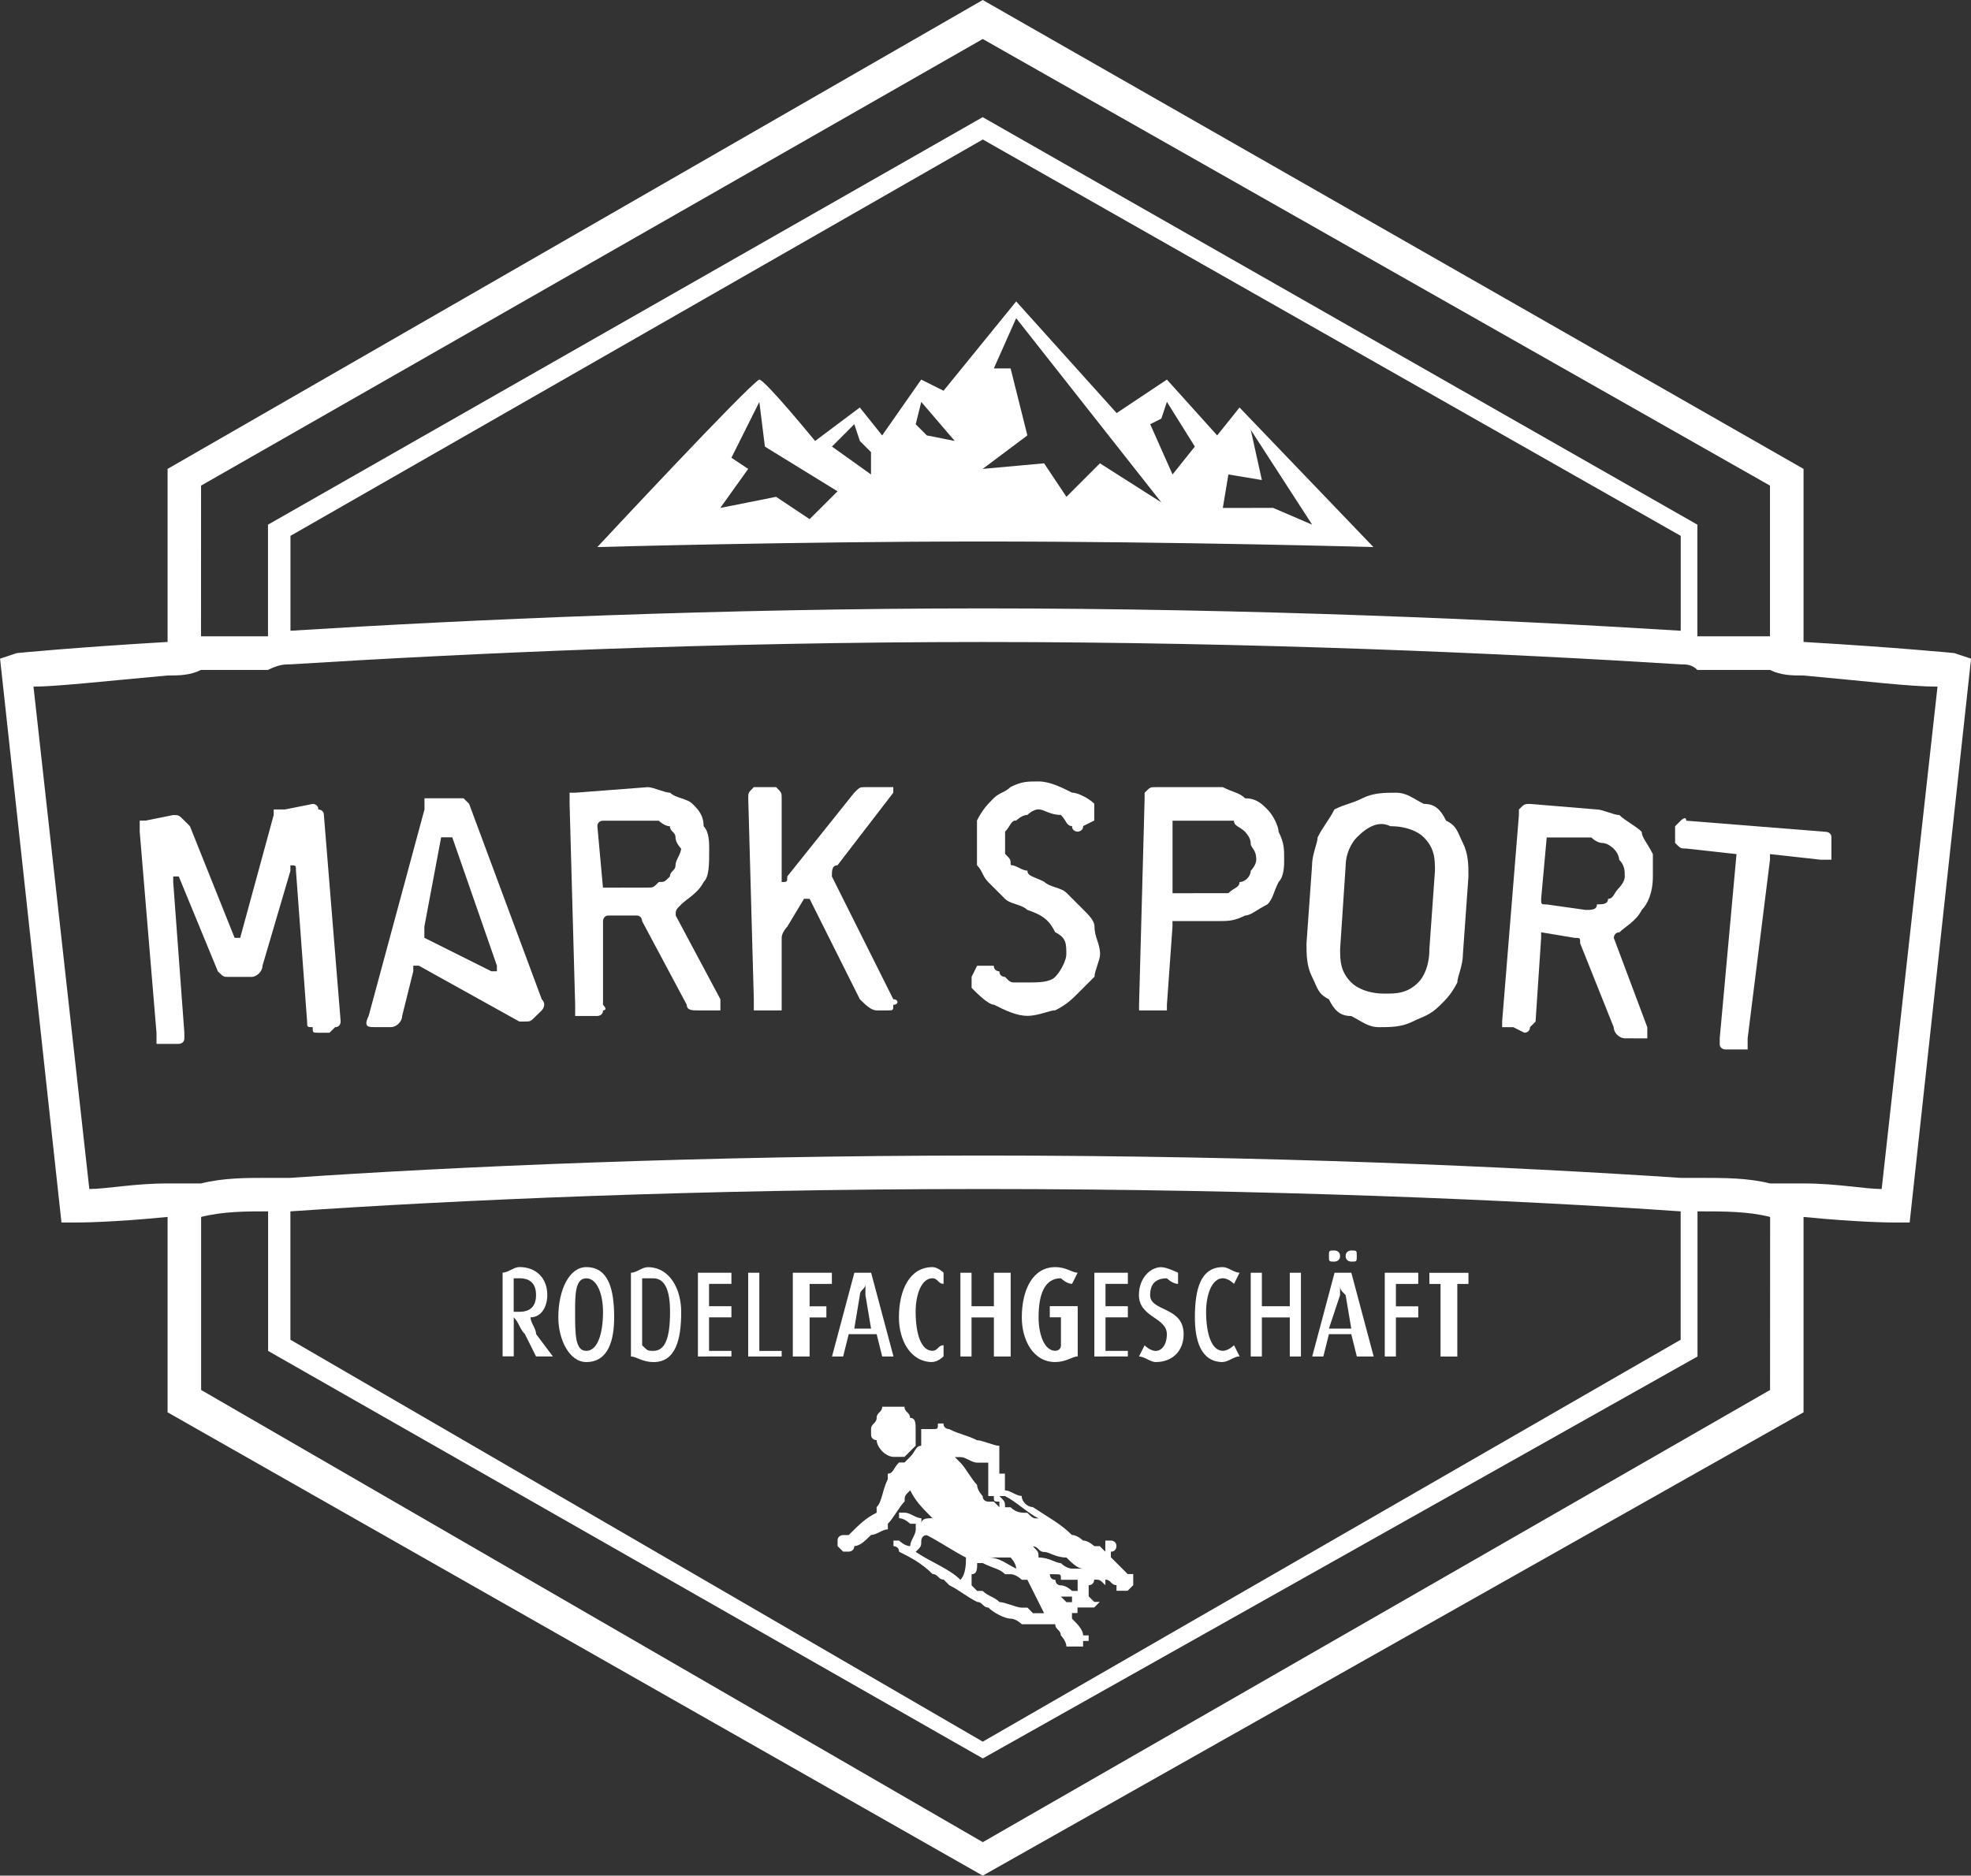
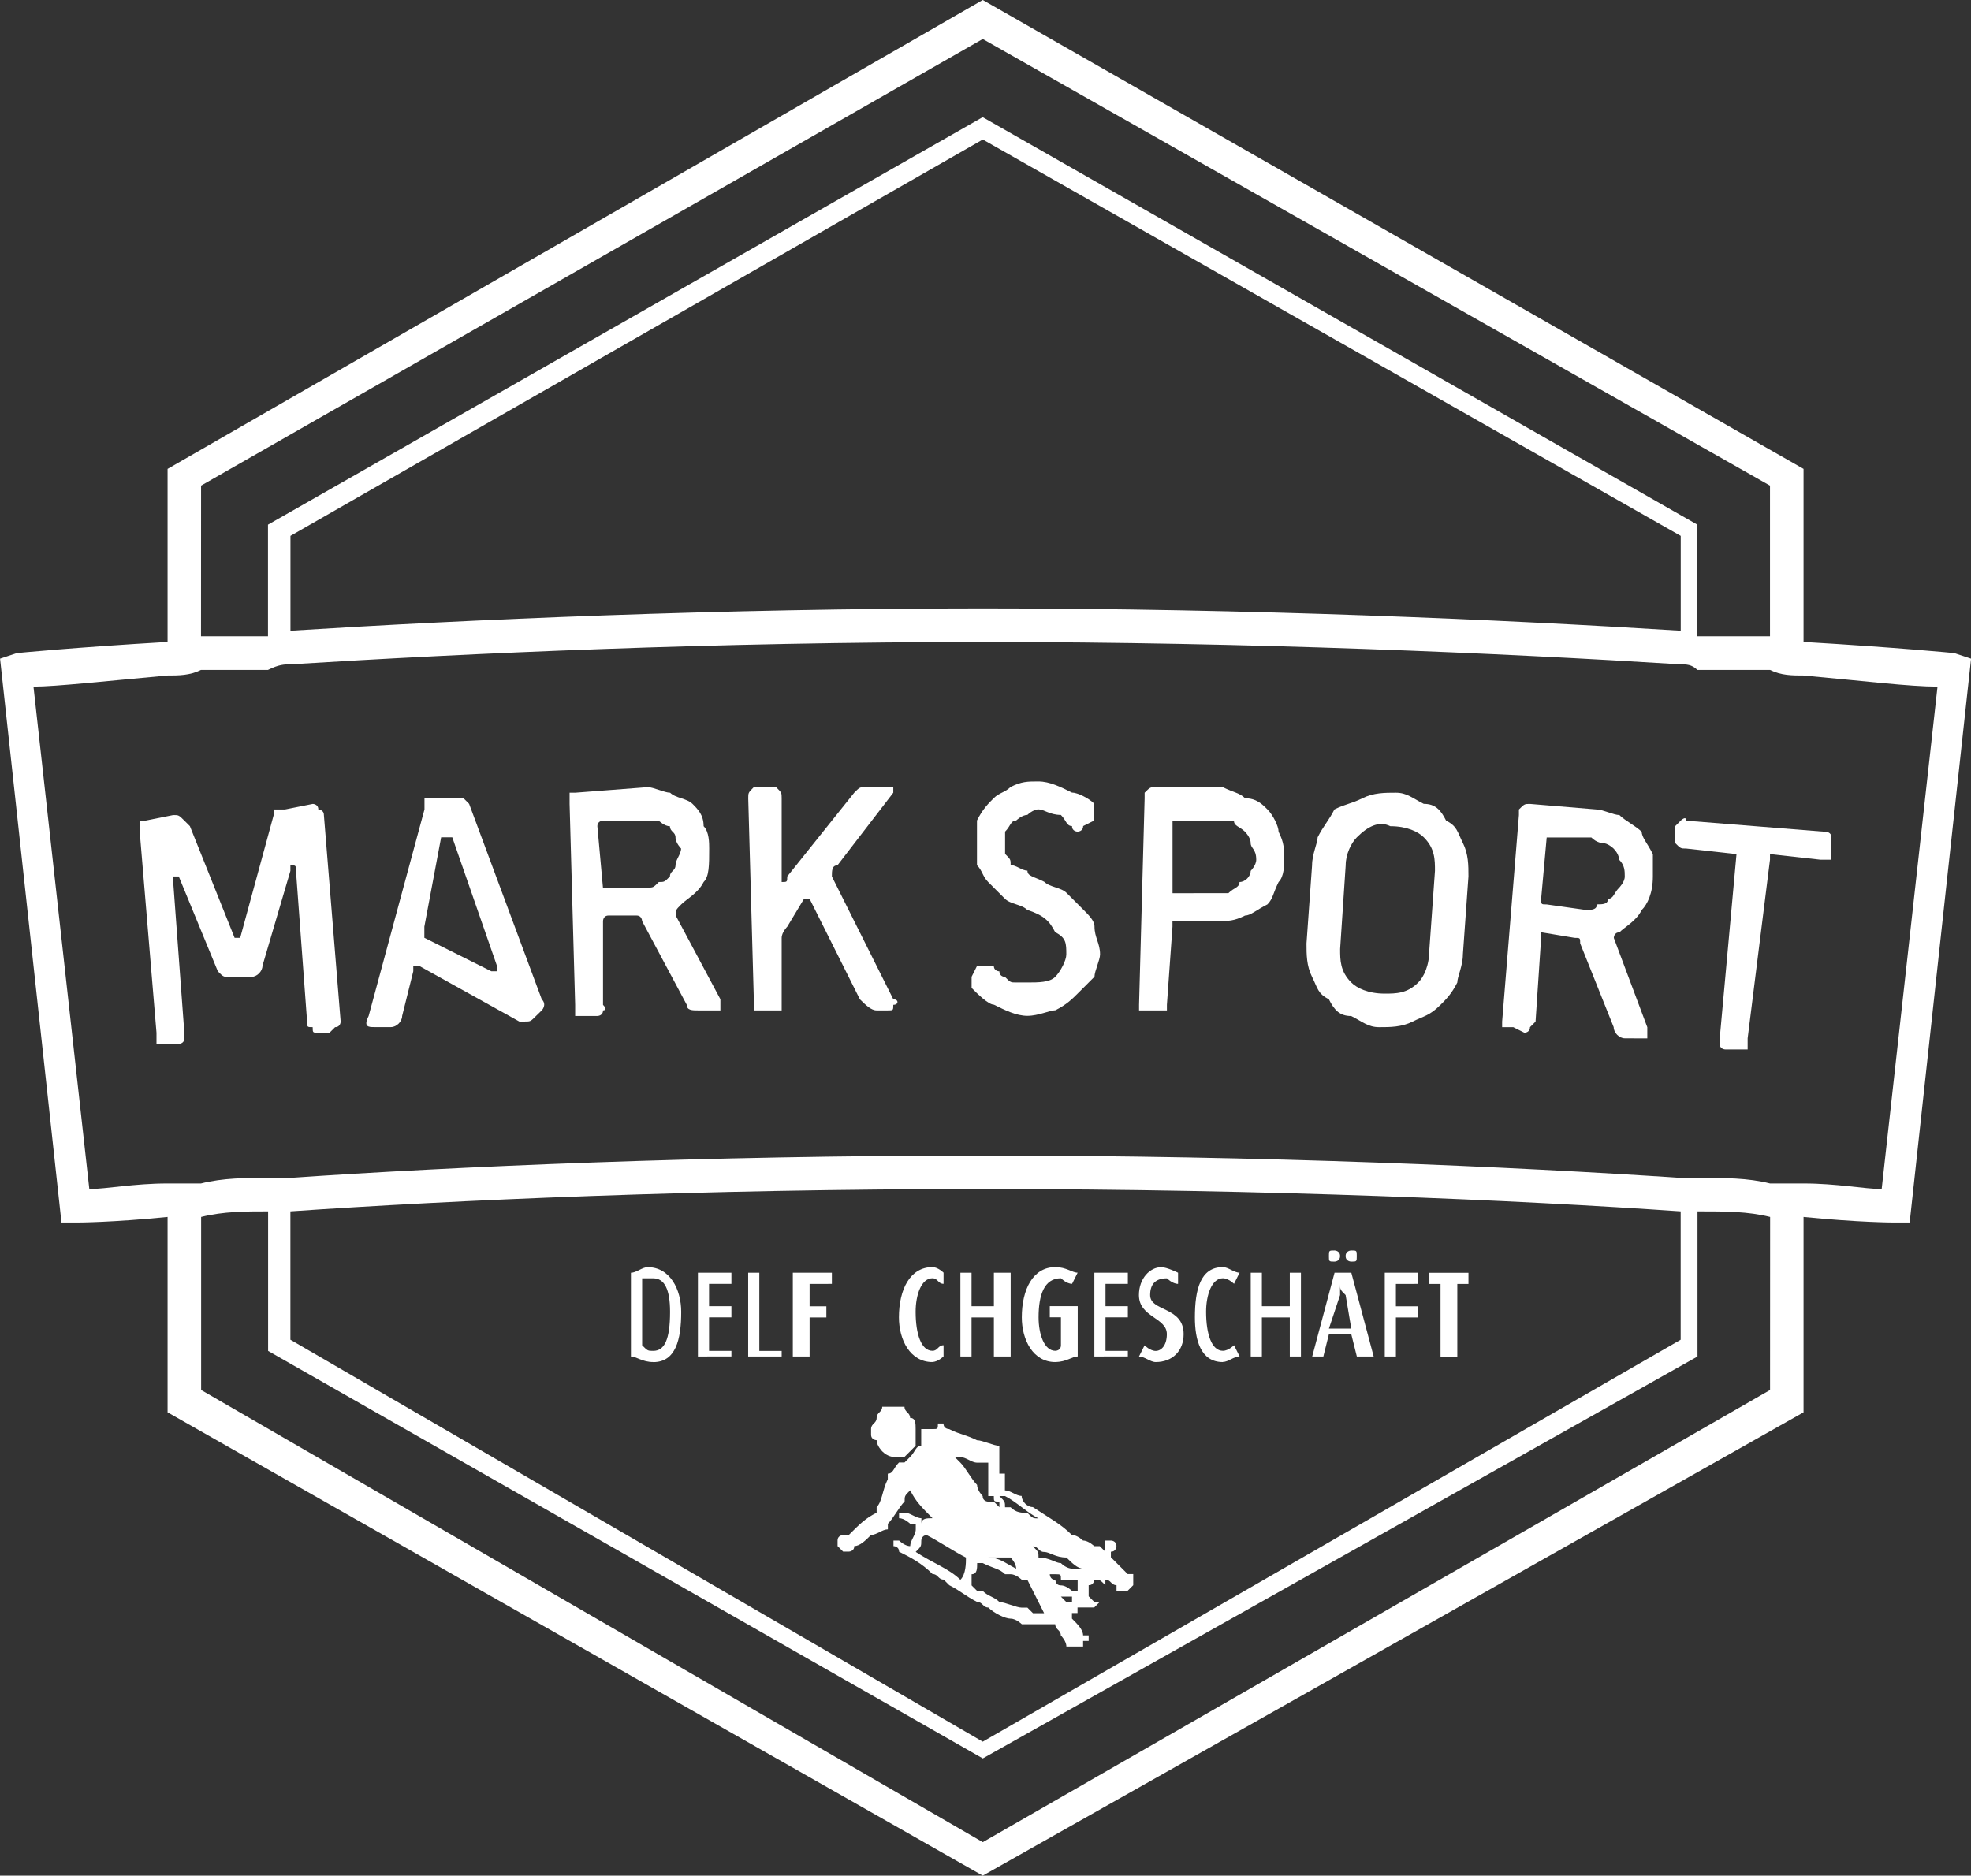
<svg xmlns="http://www.w3.org/2000/svg" width="31.133mm" height="29.633mm" viewBox="0 0 31.133 29.633" version="1.1" id="svg8">
  <rect x="0" y="0" width="31.133" height="29.633" fill="#333333" stroke="none" />
  <defs id="defs2">
    <pattern id="EMFhbasepattern" patternUnits="userSpaceOnUse" width="6" height="6" x="0" y="0" />
    <pattern id="EMFhbasepattern-3" patternUnits="userSpaceOnUse" width="6" height="6" x="0" y="0" />
  </defs>
  <g id="layer1" transform="translate(59.147,-88.289)">
    <path style="fill:#ffffff;fill-opacity:1;fill-rule:nonzero;stroke:none;stroke-width:0.265" d="m -54.12,104.605 c -0.088,0 -0.088,0 -0.088,-0.088 -0.088,0 -0.088,0 -0.088,-0.088 -0.176,-2.381 -0.176,-2.381 -0.176,-2.381 0,-0.088 0,-0.088 -0.088,-0.088 0,0 0,0 0,0.088 -0.441,1.499 -0.441,1.499 -0.441,1.499 0,0.088 -0.088,0.176 -0.176,0.176 -0.353,0 -0.353,0 -0.353,0 -0.088,0 -0.088,0 -0.176,-0.088 -0.617,-1.499 -0.617,-1.499 -0.617,-1.499 0,0 -0.088,0 -0.088,0 0,0 0,0 0,0.088 0.176,2.381 0.176,2.381 0.176,2.381 0,0 0,0.088 0,0.088 0,0.088 -0.088,0.088 -0.088,0.088 -0.176,0 -0.176,0 -0.176,0 -0.088,0 -0.088,0 -0.176,0 0,-0.088 0,-0.088 0,-0.176 -0.265,-3.175 -0.265,-3.175 -0.265,-3.175 0,-0.088 0,-0.088 0,-0.176 0,0 0.088,0 0.088,0 0.441,-0.088 0.441,-0.088 0.441,-0.088 0.088,0 0.088,0 0.176,0.088 0,0 0,0 0.088,0.088 0.706,1.764 0.706,1.764 0.706,1.764 0,0 0.088,0 0.088,0 0,0 0,0 0,0 0.529,-1.94 0.529,-1.94 0.529,-1.94 0,0 0,0 0,-0.088 0.088,0 0.088,0 0.176,0 0.441,-0.088 0.441,-0.088 0.441,-0.088 0,0 0.088,0 0.088,0.088 0,0 0.088,0 0.088,0.088 0.265,3.263 0.265,3.263 0.265,3.263 0,0 0,0.088 -0.088,0.088 0,0 0,0 -0.088,0.088 z" id="path53" />
    <path style="fill:#ffffff;fill-opacity:1;fill-rule:nonzero;stroke:none;stroke-width:0.265" d="m -50.68,104.34 c -0.088,0.088 -0.088,0.088 -0.176,0.088 0,0 -0.088,0 -0.088,0 -1.587,-0.882 -1.587,-0.882 -1.587,-0.882 0,0 -0.088,0 -0.088,0 0,0.088 0,0.088 0,0.088 -0.176,0.706 -0.176,0.706 -0.176,0.706 0,0.088 -0.088,0.176 -0.176,0.176 -0.265,0 -0.265,0 -0.265,0 -0.088,0 -0.176,0 -0.088,-0.176 0.882,-3.263 0.882,-3.263 0.882,-3.263 0,-0.088 0,-0.088 0,-0.176 0.088,0 0.088,0 0.176,0 0.353,0 0.353,0 0.353,0 0,0 0.088,0 0.088,0 0,0 0.088,0.088 0.088,0.088 1.147,3.087 1.147,3.087 1.147,3.087 0.088,0.088 0,0.176 0,0.176 z m -1.323,-2.822 c 0,0 -0.088,0 -0.088,0 0,0 0,0 -0.088,0 -0.265,1.411 -0.265,1.411 -0.265,1.411 0,0.088 0,0.088 0,0.088 0,0.088 0,0.088 0,0.088 1.058,0.529 1.058,0.529 1.058,0.529 0,0 0.088,0 0.088,0 0,0 0,0 0,-0.088 z" id="path55" />
    <path style="fill:#ffffff;fill-opacity:1;fill-rule:nonzero;stroke:none;stroke-width:0.265" d="m -48.123,104.252 c -0.088,0 -0.176,0 -0.176,-0.088 -0.706,-1.323 -0.706,-1.323 -0.706,-1.323 0,0 0,-0.088 -0.088,-0.088 -0.441,0 -0.441,0 -0.441,0 -0.088,0 -0.088,0.088 -0.088,0.088 0,1.323 0,1.323 0,1.323 0.088,0.088 0,0.088 0,0.088 0,0.088 -0.088,0.088 -0.088,0.088 -0.176,0 -0.176,0 -0.176,0 -0.088,0 -0.088,0 -0.176,0 0,-0.088 0,-0.088 0,-0.176 -0.088,-3.175 -0.088,-3.175 -0.088,-3.175 0,-0.088 0,-0.088 0,-0.176 0,0 0.088,0 0.088,0 1.147,-0.088 1.147,-0.088 1.147,-0.088 0.088,0 0.265,0.088 0.353,0.088 0.088,0.088 0.265,0.088 0.353,0.176 0.088,0.088 0.176,0.176 0.176,0.353 0.088,0.088 0.088,0.265 0.088,0.353 0,0.265 0,0.441 -0.088,0.529 -0.088,0.176 -0.265,0.265 -0.353,0.353 -0.088,0.088 -0.088,0.088 -0.088,0.176 0.706,1.323 0.706,1.323 0.706,1.323 0,0.088 0,0.088 0,0.176 0,0 0,0 -0.088,0 z m -0.794,-1.94 c 0.088,0 0.088,0 0.176,-0.088 0.088,0 0.088,0 0.176,-0.088 0,-0.088 0.088,-0.088 0.088,-0.176 0,-0.088 0.088,-0.176 0.088,-0.265 0,0 -0.088,-0.088 -0.088,-0.176 0,-0.088 -0.088,-0.088 -0.088,-0.176 -0.088,0 -0.176,-0.088 -0.176,-0.088 -0.088,0 -0.176,0 -0.265,0 -0.617,0 -0.617,0 -0.617,0 0,0 -0.088,0 -0.088,0.088 0.088,0.97 0.088,0.97 0.088,0.97 0,0 0,0 0,0 z" id="path57" />
    <path style="fill:#ffffff;fill-opacity:1;fill-rule:nonzero;stroke:none;stroke-width:0.265" d="m -45.3,104.252 c -0.088,0 -0.176,-0.088 -0.265,-0.176 -0.794,-1.587 -0.794,-1.587 -0.794,-1.587 0,0 0,0 0,0 0,0 0,0 -0.088,0 -0.265,0.441 -0.265,0.441 -0.265,0.441 0,0 -0.088,0.088 -0.088,0.176 0,0.97 0,0.97 0,0.97 0,0.088 0,0.088 0,0.176 0,0 -0.088,0 -0.088,0 -0.176,0 -0.176,0 -0.176,0 -0.088,0 -0.088,0 -0.176,0 0,-0.088 0,-0.088 0,-0.176 -0.088,-3.175 -0.088,-3.175 -0.088,-3.175 0,-0.088 0,-0.088 0.088,-0.176 0,0 0.088,0 0.088,0 0.176,0 0.176,0 0.176,0 0.088,0 0.088,0 0.088,0 0.088,0.088 0.088,0.088 0.088,0.176 0,1.235 0,1.235 0,1.235 0,0 0,0.088 0,0.088 0.088,0 0.088,0 0.088,-0.088 1.058,-1.323 1.058,-1.323 1.058,-1.323 0.088,-0.088 0.088,-0.088 0.176,-0.088 0.353,0 0.353,0 0.353,0 0,0 0.088,0 0.088,0 0,0 0,0.088 0,0.088 -0.882,1.147 -0.882,1.147 -0.882,1.147 -0.088,0 -0.088,0.088 -0.088,0.176 0.97,1.94 0.97,1.94 0.97,1.94 0.088,0 0.088,0.088 0,0.088 0,0.088 0,0.088 -0.088,0.088 z" id="path59" />
    <path style="fill:#ffffff;fill-opacity:1;fill-rule:nonzero;stroke:none;stroke-width:0.265" d="m -43.713,103.547 c 0.088,0 0.088,0 0.176,0 0,0 0.088,0 0.088,0 0,0.088 0.088,0.088 0.088,0.088 0,0.088 0.088,0.088 0.088,0.088 0.088,0.088 0.088,0.088 0.176,0.088 0.088,0 0.176,0 0.176,0 0.176,0 0.353,0 0.441,-0.088 0.088,-0.088 0.176,-0.265 0.176,-0.353 0,-0.176 0,-0.265 -0.176,-0.353 -0.088,-0.176 -0.176,-0.265 -0.441,-0.353 -0.088,-0.088 -0.265,-0.088 -0.353,-0.176 -0.088,-0.088 -0.176,-0.176 -0.265,-0.265 -0.088,-0.088 -0.088,-0.176 -0.176,-0.265 0,-0.088 0,-0.265 0,-0.441 0,-0.088 0,-0.176 0,-0.265 0.088,-0.176 0.176,-0.265 0.265,-0.353 0.088,-0.088 0.176,-0.088 0.265,-0.176 0.176,-0.088 0.265,-0.088 0.441,-0.088 0.176,0 0.353,0.088 0.529,0.176 0.088,0 0.265,0.088 0.353,0.176 0,0.088 0,0.176 0,0.265 -0.176,0.088 -0.176,0.088 -0.176,0.088 0,0.088 -0.088,0.088 -0.088,0.088 0,0 -0.088,0 -0.088,-0.088 -0.088,0 -0.088,-0.088 -0.176,-0.176 -0.176,0 -0.265,-0.088 -0.353,-0.088 -0.088,0 -0.176,0.088 -0.176,0.088 -0.088,0 -0.176,0.088 -0.176,0.088 -0.088,0 -0.088,0.088 -0.176,0.176 0,0 0,0.088 0,0.176 0,0 0,0.088 0,0.176 0.088,0.088 0.088,0.088 0.088,0.176 0.088,0 0.176,0.088 0.265,0.088 0,0.088 0.088,0.088 0.265,0.176 0.088,0.088 0.265,0.088 0.353,0.176 0.088,0.088 0.176,0.176 0.265,0.265 0.088,0.088 0.176,0.176 0.176,0.265 0,0.176 0.088,0.265 0.088,0.441 0,0.088 -0.088,0.265 -0.088,0.353 -0.088,0.088 -0.176,0.176 -0.265,0.265 -0.088,0.088 -0.176,0.176 -0.353,0.265 -0.088,0 -0.265,0.088 -0.441,0.088 -0.176,0 -0.353,-0.088 -0.529,-0.176 -0.088,0 -0.265,-0.176 -0.353,-0.265 0,0 0,-0.088 0,-0.088 0,0 0,-0.088 0,-0.088 z" id="path61" />
    <path style="fill:#ffffff;fill-opacity:1;fill-rule:nonzero;stroke:none;stroke-width:0.265" d="m -41.067,104.252 c 0,0 -0.088,0 -0.088,0 0,0 0,-0.088 0,-0.088 0.088,-3.263 0.088,-3.263 0.088,-3.263 0,-0.088 0,-0.088 0,-0.088 0.088,-0.088 0.088,-0.088 0.176,-0.088 1.058,0 1.058,0 1.058,0 0.176,0.088 0.265,0.088 0.353,0.176 0.176,0 0.265,0.088 0.353,0.176 0.088,0.088 0.176,0.265 0.176,0.353 0.088,0.176 0.088,0.265 0.088,0.441 0,0.088 0,0.265 -0.088,0.353 -0.088,0.176 -0.088,0.265 -0.176,0.353 -0.176,0.088 -0.265,0.176 -0.353,0.176 -0.176,0.088 -0.265,0.088 -0.441,0.088 -0.706,0 -0.706,0 -0.706,0 0,0 0,0 0,0.088 -0.088,1.235 -0.088,1.235 -0.088,1.235 0,0 0,0.088 0,0.088 -0.088,0 -0.088,0 -0.176,0 z m 1.147,-1.852 c 0.088,0 0.176,0 0.176,0 0.088,-0.088 0.176,-0.088 0.176,-0.176 0.088,0 0.176,-0.088 0.176,-0.176 0,0 0.088,-0.088 0.088,-0.176 0,-0.176 -0.088,-0.176 -0.088,-0.265 0,-0.088 -0.088,-0.176 -0.088,-0.176 -0.088,-0.088 -0.176,-0.088 -0.176,-0.176 -0.088,0 -0.176,0 -0.265,0 -0.617,0 -0.617,0 -0.617,0 -0.088,0 -0.088,0 -0.088,0 0,1.058 0,1.058 0,1.058 0,0 0,0.088 0,0.088 z" id="path63" />
    <path style="fill:#ffffff;fill-opacity:1;fill-rule:nonzero;stroke:none;stroke-width:0.265" d="m -36.04,103.37 c 0,0.176 -0.088,0.353 -0.088,0.441 -0.088,0.176 -0.176,0.265 -0.265,0.353 -0.176,0.176 -0.265,0.176 -0.441,0.265 -0.176,0.088 -0.353,0.088 -0.529,0.088 -0.176,0 -0.265,-0.088 -0.441,-0.176 -0.176,0 -0.265,-0.088 -0.353,-0.265 -0.176,-0.088 -0.176,-0.176 -0.265,-0.353 -0.088,-0.176 -0.088,-0.353 -0.088,-0.529 0.088,-1.235 0.088,-1.235 0.088,-1.235 0,-0.176 0.088,-0.353 0.088,-0.441 0.088,-0.176 0.176,-0.265 0.265,-0.441 0.176,-0.088 0.265,-0.088 0.441,-0.176 0.176,-0.088 0.353,-0.088 0.529,-0.088 0.176,0 0.265,0.088 0.441,0.176 0.176,0 0.265,0.088 0.353,0.265 0.176,0.088 0.176,0.176 0.265,0.353 0.088,0.176 0.088,0.353 0.088,0.529 z m -0.441,-1.323 c 0,-0.176 0,-0.353 -0.176,-0.529 -0.088,-0.088 -0.265,-0.176 -0.529,-0.176 -0.176,-0.088 -0.353,0 -0.529,0.176 -0.088,0.088 -0.176,0.265 -0.176,0.441 -0.088,1.323 -0.088,1.323 -0.088,1.323 0,0.176 0,0.353 0.176,0.529 0.088,0.088 0.265,0.176 0.529,0.176 0.176,0 0.353,0 0.529,-0.176 0.088,-0.088 0.176,-0.265 0.176,-0.529 z" id="path65" />
    <path style="fill:#ffffff;fill-opacity:1;fill-rule:nonzero;stroke:none;stroke-width:0.265" d="m -33.482,104.693 c -0.088,0 -0.176,-0.088 -0.176,-0.176 -0.529,-1.323 -0.529,-1.323 -0.529,-1.323 0,-0.088 0,-0.088 -0.088,-0.088 -0.529,-0.088 -0.529,-0.088 -0.529,-0.088 0,0 0,0.088 0,0.088 -0.088,1.323 -0.088,1.323 -0.088,1.323 -0.088,0.088 -0.088,0.088 -0.088,0.088 0,0.088 -0.088,0.088 -0.088,0.088 -0.176,-0.088 -0.176,-0.088 -0.176,-0.088 -0.088,0 -0.088,0 -0.176,0 0,0 0,-0.088 0,-0.088 0.265,-3.263 0.265,-3.263 0.265,-3.263 0,-0.088 0,-0.088 0,-0.088 0.088,-0.088 0.088,-0.088 0.176,-0.088 1.058,0.088 1.058,0.088 1.058,0.088 0.088,0 0.265,0.088 0.353,0.088 0.088,0.088 0.265,0.176 0.353,0.265 0,0.088 0.088,0.176 0.176,0.353 0,0.088 0,0.265 0,0.353 0,0.265 -0.088,0.441 -0.176,0.529 -0.088,0.176 -0.265,0.265 -0.353,0.353 -0.088,0 -0.088,0.088 -0.088,0.088 0.529,1.411 0.529,1.411 0.529,1.411 0,0.088 0,0.088 0,0.176 0,0 -0.088,0 -0.088,0 z m -0.617,-2.028 c 0.088,0 0.176,0 0.176,-0.088 0.088,0 0.176,0 0.176,-0.088 0.088,0 0.088,-0.088 0.176,-0.176 0,0 0.088,-0.088 0.088,-0.176 0,-0.088 0,-0.176 -0.088,-0.265 0,0 0,-0.088 -0.088,-0.176 0,0 -0.088,-0.088 -0.176,-0.088 0,0 -0.088,0 -0.176,-0.088 -0.617,0 -0.617,0 -0.617,0 -0.088,0 -0.088,0 -0.088,0 -0.088,0.97 -0.088,0.97 -0.088,0.97 0,0.088 0,0.088 0.088,0.088 z" id="path67" />
    <path style="fill:#ffffff;fill-opacity:1;fill-rule:nonzero;stroke:none;stroke-width:0.265" d="m -31.895,104.869 c 0,0 -0.088,0 -0.088,-0.088 0,0 0,-0.088 0,-0.088 0.265,-2.91 0.265,-2.91 0.265,-2.91 0,0 0,0 0,0 -0.794,-0.088 -0.794,-0.088 -0.794,-0.088 -0.088,0 -0.088,0 -0.176,-0.088 0,0 0,-0.088 0,-0.088 0,-0.176 0,-0.176 0,-0.176 0,0 0.088,-0.088 0.088,-0.088 0,0 0.088,-0.088 0.088,0 2.205,0.176 2.205,0.176 2.205,0.176 0,0 0.088,0 0.088,0.088 0,0 0,0 0,0.088 0,0.176 0,0.176 0,0.176 0,0 0,0.088 0,0.088 -0.088,0 -0.088,0 -0.176,0 -0.794,-0.088 -0.794,-0.088 -0.794,-0.088 0,0 0,0.088 0,0.088 -0.353,2.822 -0.353,2.822 -0.353,2.822 0,0.088 0,0.088 0,0.176 -0.088,0 -0.088,0 -0.176,0 z" id="path69" />
-     <path style="fill:#ffffff;fill-opacity:1;fill-rule:nonzero;stroke:none;stroke-width:0.265" d="m -39.568,94.727 c -0.353,0.441 -0.353,0.441 -0.353,0.441 -0.794,-0.882 -0.794,-0.882 -0.794,-0.882 -0.794,0.529 -0.794,0.529 -0.794,0.529 -1.587,-1.764 -1.587,-1.764 -1.587,-1.764 -1.147,1.411 -1.147,1.411 -1.147,1.411 -0.353,-0.176 -0.353,-0.176 -0.353,-0.176 -0.617,0.882 -0.617,0.882 -0.617,0.882 -0.353,-0.441 -0.353,-0.441 -0.353,-0.441 -0.706,0.529 -0.706,0.529 -0.706,0.529 0,0 -0.794,-0.97 -0.882,-0.97 -0.176,0.088 -2.558,2.646 -2.558,2.646 0,0 3.087,-0.088 6.085,-0.088 3.087,0 6.174,0.088 6.174,0.088 z m -6.791,1.764 c -0.529,-0.353 -0.529,-0.353 -0.529,-0.353 -0.882,0.176 -0.882,0.176 -0.882,0.176 0.441,-0.617 0.441,-0.617 0.441,-0.617 -0.265,-0.176 -0.265,-0.176 -0.265,-0.176 0.441,-0.882 0.441,-0.882 0.441,-0.882 0.088,0.706 0.088,0.706 0.088,0.706 1.147,0.706 1.147,0.706 1.147,0.706 z m 0.97,-0.706 c -0.617,-0.441 -0.617,-0.441 -0.617,-0.441 0.353,-0.353 0.353,-0.353 0.353,-0.353 0.088,0.265 0.088,0.265 0.088,0.265 0.176,0.176 0.176,0.176 0.176,0.176 z m 0.882,-0.617 c -0.088,-0.088 -0.088,-0.088 -0.088,-0.088 -0.088,-0.088 -0.088,-0.088 -0.088,-0.088 0.088,-0.353 0.088,-0.353 0.088,-0.353 0.529,0.617 0.529,0.617 0.529,0.617 z m 2.734,0.441 c -0.529,0.529 -0.529,0.529 -0.529,0.529 -0.353,-0.529 -0.353,-0.529 -0.353,-0.529 -0.97,0.088 -0.97,0.088 -0.97,0.088 0.706,-0.529 0.706,-0.529 0.706,-0.529 -0.265,-1.058 -0.265,-1.058 -0.265,-1.058 -0.265,0 -0.265,0 -0.265,0 0.353,-0.794 0.353,-0.794 0.353,-0.794 2.293,2.91 2.293,2.91 2.293,2.91 z m 1.147,0.176 c -0.353,-0.794 -0.353,-0.794 -0.353,-0.794 0.176,-0.088 0.176,-0.088 0.176,-0.088 0.088,-0.265 0.088,-0.265 0.088,-0.265 0.441,0.706 0.441,0.706 0.441,0.706 z m 0.794,0.529 c 0.088,-0.529 0.088,-0.529 0.088,-0.529 0.529,0.088 0.529,0.088 0.529,0.088 -0.176,-0.794 -0.176,-0.794 -0.176,-0.794 0.97,1.499 0.97,1.499 0.97,1.499 -0.617,-0.265 -0.617,-0.265 -0.617,-0.265 z" id="path71" />
    <path style="fill:#ffffff;fill-opacity:1;fill-rule:nonzero;stroke:none;stroke-width:0.265" d="m -29.425,107.074 c -0.265,0 -0.706,-0.088 -1.235,-0.088 -0.176,0 -0.353,0 -0.529,0 -0.353,-0.088 -0.706,-0.088 -1.147,-0.088 -0.088,0 -0.176,0 -0.265,0 -2.646,-0.176 -6.526,-0.353 -11.024,-0.353 -4.41,0 -8.378,0.176 -10.936,0.353 -0.088,0 -0.176,0 -0.353,0 -0.353,0 -0.706,0 -1.058,0.088 -0.176,0 -0.353,0 -0.529,0 -0.529,0 -0.97,0.088 -1.235,0.088 -0.882,-7.937 -0.882,-7.937 -0.882,-7.937 0.353,0 1.147,-0.088 2.117,-0.176 0.176,0 0.353,0 0.529,-0.088 0.353,0 0.706,0 1.058,0 0.176,-0.088 0.265,-0.088 0.353,-0.088 2.822,-0.176 6.703,-0.353 10.936,-0.353 4.233,0 8.202,0.176 11.024,0.353 0.088,0 0.176,0 0.265,0.088 0.441,0 0.794,0 1.147,0 0.176,0.088 0.353,0.088 0.529,0.088 0.97,0.088 1.676,0.176 2.117,0.176 z m -25.135,0.353 c 2.558,-0.176 6.438,-0.353 10.936,-0.353 4.498,0 8.467,0.176 11.024,0.353 0,2.028 0,2.028 0,2.028 -11.024,6.35 -11.024,6.35 -11.024,6.35 -10.936,-6.35 -10.936,-6.35 -10.936,-6.35 z m 23.372,2.822 c -12.435,7.144 -12.435,7.144 -12.435,7.144 -12.347,-7.144 -12.347,-7.144 -12.347,-7.144 0,-2.734 0,-2.734 0,-2.734 0.353,-0.088 0.706,-0.088 1.058,-0.088 0,2.205 0,2.205 0,2.205 11.289,6.438 11.289,6.438 11.289,6.438 0,0 0,0 0,0 11.289,-6.35 11.289,-6.35 11.289,-6.35 0,-0.088 0,-0.088 0,-0.088 0,-2.205 0,-2.205 0,-2.205 0.441,0 0.794,0 1.147,0.088 z m -1.411,-13.494 c 0,1.499 0,1.499 0,1.499 -2.822,-0.176 -6.791,-0.353 -11.024,-0.353 -4.145,0 -8.114,0.176 -10.936,0.353 0,-1.499 0,-1.499 0,-1.499 10.936,-6.262 10.936,-6.262 10.936,-6.262 z m -23.372,-0.794 c 12.347,-7.056 12.347,-7.056 12.347,-7.056 12.435,7.056 12.435,7.056 12.435,7.056 0,2.381 0,2.381 0,2.381 -0.353,0 -0.706,0 -1.147,0 0,-1.764 0,-1.764 0,-1.764 -11.289,-6.438 -11.289,-6.438 -11.289,-6.438 -11.289,6.438 -11.289,6.438 -11.289,6.438 0,1.764 0,1.764 0,1.764 -0.353,0 -0.706,0 -1.058,0 z m 27.693,2.646 c 0,0 -0.882,-0.088 -2.381,-0.176 0,-2.734 0,-2.734 0,-2.734 -12.965,-7.408 -12.965,-7.408 -12.965,-7.408 -12.876,7.408 -12.876,7.408 -12.876,7.408 0,2.734 0,2.734 0,2.734 -1.499,0.088 -2.381,0.176 -2.381,0.176 -0.265,0.088 -0.265,0.088 -0.265,0.088 0.97,8.908 0.97,8.908 0.97,8.908 0.265,0 0.265,0 0.265,0 0,0 0.529,0 1.411,-0.088 0,3.087 0,3.087 0,3.087 12.876,7.32 12.876,7.32 12.876,7.32 12.965,-7.32 12.965,-7.32 12.965,-7.32 0,-3.087 0,-3.087 0,-3.087 0.882,0.088 1.411,0.088 1.411,0.088 0.265,0 0.265,0 0.265,0 0.97,-8.908 0.97,-8.908 0.97,-8.908 z" id="path73" />
-     <path style="fill:#ffffff;fill-opacity:1;fill-rule:nonzero;stroke:none;stroke-width:0.265" d="m -50.945,108.485 c 0,0 -0.088,0 -0.088,0 0,0.529 0,0.529 0,0.529 0,0 0.088,0 0.088,0 0.176,0 0.265,-0.088 0.265,-0.265 0,-0.176 -0.088,-0.265 -0.265,-0.265 m 0.265,1.235 c -0.176,-0.353 -0.176,-0.353 -0.176,-0.353 -0.088,-0.088 -0.088,-0.176 -0.176,-0.265 0,0.617 0,0.617 0,0.617 -0.176,0 -0.176,0 -0.176,0 0,-1.323 0,-1.323 0,-1.323 0.088,0 0.176,-0.088 0.265,-0.088 0.265,0 0.441,0.176 0.441,0.441 0,0.176 -0.088,0.353 -0.265,0.353 0,0 0,0 0,0 0,0.088 0.088,0.176 0.088,0.265 0.265,0.353 0.265,0.353 0.265,0.353 z" id="path75" />
-     <path style="fill:#ffffff;fill-opacity:1;fill-rule:nonzero;stroke:none;stroke-width:0.265" d="m -49.887,108.485 c -0.176,0 -0.176,0.265 -0.176,0.529 0,0.353 0,0.617 0.176,0.617 0.176,0 0.265,-0.265 0.265,-0.617 0,-0.265 -0.088,-0.529 -0.265,-0.529 m 0,1.323 c -0.265,0 -0.441,-0.353 -0.441,-0.706 0,-0.441 0.176,-0.794 0.441,-0.794 0.353,0 0.441,0.353 0.441,0.794 0,0.353 -0.088,0.706 -0.441,0.706 z" id="path77" />
    <path style="fill:#ffffff;fill-opacity:1;fill-rule:nonzero;stroke:none;stroke-width:0.265" d="m -48.828,108.485 c -0.088,0 -0.088,0 -0.176,0 0,1.058 0,1.058 0,1.058 0.088,0.088 0.088,0.088 0.176,0.088 0.176,0 0.265,-0.176 0.265,-0.617 0,-0.353 -0.088,-0.529 -0.265,-0.529 m 0,1.323 c -0.176,0 -0.265,-0.088 -0.353,-0.088 0,-1.323 0,-1.323 0,-1.323 0.088,0 0.176,-0.088 0.265,-0.088 0.353,0 0.529,0.353 0.529,0.706 0,0.441 -0.088,0.794 -0.441,0.794 z" id="path79" />
    <path style="fill:#ffffff;fill-opacity:1;fill-rule:nonzero;stroke:none;stroke-width:0.265" d="m -48.123,109.72 v -1.323 h 0.529 v 0.176 h -0.353 v 0.353 h 0.353 v 0.176 h -0.353 v 0.529 h 0.353 v 0.088 z" id="path81" />
    <path style="fill:#ffffff;fill-opacity:1;fill-rule:nonzero;stroke:none;stroke-width:0.265" d="m -47.329,109.72 v -1.323 h 0.176 v 1.235 h 0.353 v 0.088 z" id="path83" />
    <path style="fill:#ffffff;fill-opacity:1;fill-rule:nonzero;stroke:none;stroke-width:0.265" d="m -46.359,108.574 v 0.353 h 0.265 v 0.176 h -0.265 v 0.617 h -0.265 v -1.323 h 0.617 v 0.176 z" id="path85" />
-     <path style="fill:#ffffff;fill-opacity:1;fill-rule:nonzero;stroke:none;stroke-width:0.265" d="m -45.477,108.75 c 0,-0.088 0,-0.088 0,-0.176 0,0 0,0 0,0 0,0.088 -0.088,0.088 -0.088,0.176 -0.088,0.529 -0.088,0.529 -0.088,0.529 0.265,0 0.265,0 0.265,0 z m 0.265,0.97 c -0.088,-0.353 -0.088,-0.353 -0.088,-0.353 -0.441,0 -0.441,0 -0.441,0 -0.088,0.353 -0.088,0.353 -0.088,0.353 -0.176,0 -0.176,0 -0.176,0 0.353,-1.323 0.353,-1.323 0.353,-1.323 0.265,0 0.265,0 0.265,0 0.353,1.323 0.353,1.323 0.353,1.323 z" id="path87" />
    <path style="fill:#ffffff;fill-opacity:1;fill-rule:nonzero;stroke:none;stroke-width:0.265" d="m -44.419,109.808 c -0.353,0 -0.529,-0.353 -0.529,-0.706 0,-0.441 0.176,-0.794 0.529,-0.794 0.088,0 0.176,0.088 0.176,0.088 0,0.176 0,0.176 0,0.176 -0.088,0 -0.088,-0.088 -0.176,-0.088 -0.176,0 -0.265,0.265 -0.265,0.529 0,0.353 0.088,0.617 0.265,0.617 0.088,0 0.088,-0.088 0.176,-0.088 0,0.176 0,0.176 0,0.176 0,0 -0.088,0.088 -0.176,0.088 z" id="path89" />
    <path style="fill:#ffffff;fill-opacity:1;fill-rule:nonzero;stroke:none;stroke-width:0.265" d="m -43.448,109.72 v -0.617 h -0.353 v 0.617 h -0.176 v -1.323 h 0.176 v 0.529 h 0.353 v -0.529 h 0.265 v 1.323 z" id="path91" />
    <path style="fill:#ffffff;fill-opacity:1;fill-rule:nonzero;stroke:none;stroke-width:0.265" d="m -42.478,109.808 c -0.353,0 -0.529,-0.353 -0.529,-0.706 0,-0.441 0.176,-0.794 0.529,-0.794 0.176,0 0.265,0.088 0.353,0.088 -0.088,0.176 -0.088,0.176 -0.088,0.176 -0.088,0 -0.176,-0.088 -0.176,-0.088 -0.265,0 -0.353,0.265 -0.353,0.617 0,0.265 0.088,0.529 0.265,0.529 0,0 0.088,0 0.088,-0.088 0,-0.441 0,-0.441 0,-0.441 -0.176,0 -0.176,0 -0.176,0 0,-0.176 0,-0.176 0,-0.176 0.441,0 0.441,0 0.441,0 0,0.794 0,0.794 0,0.794 -0.088,0 -0.176,0.088 -0.353,0.088 z" id="path93" />
    <path style="fill:#ffffff;fill-opacity:1;fill-rule:nonzero;stroke:none;stroke-width:0.265" d="m -41.861,109.72 v -1.323 h 0.529 v 0.176 h -0.353 v 0.353 h 0.353 v 0.176 h -0.353 v 0.529 h 0.353 v 0.088 z" id="path95" />
    <path style="fill:#ffffff;fill-opacity:1;fill-rule:nonzero;stroke:none;stroke-width:0.265" d="m -40.891,109.808 c -0.088,0 -0.176,-0.088 -0.265,-0.088 0.088,-0.176 0.088,-0.176 0.088,-0.176 0,0 0.088,0.088 0.176,0.088 0.088,0 0.176,-0.088 0.176,-0.265 0,-0.265 -0.441,-0.265 -0.441,-0.617 0,-0.265 0.176,-0.441 0.353,-0.441 0.088,0 0.265,0.088 0.265,0.088 0,0.176 0,0.176 0,0.176 -0.088,0 -0.176,-0.088 -0.176,-0.088 -0.176,0 -0.265,0.088 -0.265,0.265 0,0.265 0.529,0.176 0.529,0.617 0,0.265 -0.176,0.441 -0.441,0.441 z" id="path97" />
    <path style="fill:#ffffff;fill-opacity:1;fill-rule:nonzero;stroke:none;stroke-width:0.265" d="m -39.832,109.808 c -0.353,0 -0.441,-0.353 -0.441,-0.706 0,-0.441 0.088,-0.794 0.441,-0.794 0.088,0 0.176,0.088 0.265,0.088 -0.088,0.176 -0.088,0.176 -0.088,0.176 0,0 -0.088,-0.088 -0.176,-0.088 -0.176,0 -0.265,0.265 -0.265,0.529 0,0.353 0.088,0.617 0.265,0.617 0.088,0 0.176,-0.088 0.176,-0.088 0.088,0.176 0.088,0.176 0.088,0.176 -0.088,0 -0.176,0.088 -0.265,0.088 z" id="path99" />
    <path style="fill:#ffffff;fill-opacity:1;fill-rule:nonzero;stroke:none;stroke-width:0.265" d="m -38.774,109.72 v -0.617 h -0.441 v 0.617 h -0.176 v -1.323 h 0.176 v 0.529 h 0.441 v -0.529 h 0.176 v 1.323 z" id="path101" />
    <path style="fill:#ffffff;fill-opacity:1;fill-rule:nonzero;stroke:none;stroke-width:0.265" d="m -37.804,108.221 c 0,0 -0.088,0 -0.088,-0.088 0,-0.088 0.088,-0.088 0.088,-0.088 0.088,0 0.088,0 0.088,0.088 0,0.088 0,0.088 -0.088,0.088 m -0.088,0.529 c -0.088,-0.088 -0.088,-0.088 -0.088,-0.176 0,0 0,0 0,0 0,0.088 0,0.088 0,0.176 -0.176,0.529 -0.176,0.529 -0.176,0.529 0.353,0 0.353,0 0.353,0 z m -0.176,-0.529 c -0.088,0 -0.088,0 -0.088,-0.088 0,-0.088 0,-0.088 0.088,-0.088 0,0 0.088,0 0.088,0.088 0,0.088 -0.088,0.088 -0.088,0.088 m 0.353,1.499 c -0.088,-0.353 -0.088,-0.353 -0.088,-0.353 -0.353,0 -0.353,0 -0.353,0 -0.088,0.353 -0.088,0.353 -0.088,0.353 -0.176,0 -0.176,0 -0.176,0 0.353,-1.323 0.353,-1.323 0.353,-1.323 0.265,0 0.265,0 0.265,0 0.353,1.323 0.353,1.323 0.353,1.323 z" id="path103" />
    <path style="fill:#ffffff;fill-opacity:1;fill-rule:nonzero;stroke:none;stroke-width:0.265" d="m -37.098,108.574 v 0.353 h 0.353 v 0.176 h -0.353 v 0.617 h -0.176 v -1.323 h 0.529 v 0.176 z" id="path105" />
    <path style="fill:#ffffff;fill-opacity:1;fill-rule:nonzero;stroke:none;stroke-width:0.265" d="m -36.128,108.574 v 1.147 h -0.265 v -1.147 h -0.176 v -0.176 h 0.617 v 0.176 z" id="path107" />
    <path style="fill:#ffffff;fill-opacity:1;fill-rule:nonzero;stroke:none;stroke-width:0.265" d="m -42.39,113.513 c 0,0 0.088,0.088 0.088,0.088 0,0 0,0 0,0 0,0 0,0 0,0 0,0 0.088,0 0.088,0 0,0 0,0 0,-0.088 -0.088,0 -0.088,0 -0.176,0 0,0 0,0 0,0 m -1.147,-0.617 c 0,0 0,0 0,0 0.176,0 0.265,0.088 0.441,0.176 0,0 0,0 0,0 0,0 0,0 0,0 0,-0.088 -0.088,-0.176 -0.088,-0.176 0,0 0,0 0,0 -0.088,0 -0.088,0 -0.176,0 0,0 0,0 0,0 0,0 0,0 0,0 -0.088,0 -0.088,0 -0.088,0 0,0 -0.088,0 -0.088,0 m 0.176,-0.97 c 0.088,0.088 0.088,0.088 0.088,0.176 0,0 0,0 0,0 0.088,0 0.088,0 0.088,0 0.088,0.088 0.176,0.088 0.265,0.088 0.088,0.088 0.088,0.088 0.176,0.088 0,0 0,0 0,0 -0.176,-0.088 -0.353,-0.265 -0.529,-0.353 0,0 0,0 0,0 0,0 0,0 0,0 -0.088,0 -0.088,0 -0.088,0 0,0 0,0 0,0 m 1.235,1.323 c 0,0 0,0 0,0 0,0 -0.088,0 -0.088,0 -0.088,0 -0.088,0 -0.176,0 0,-0.088 0,-0.088 -0.088,-0.088 0,0 0,0 -0.088,0 0,0 0,-0.088 0,-0.088 0,0 0,0 0,0 0,0 0,0 0,0 0,0.088 0,0.088 0,0.088 0,0 0,0.088 0.088,0.088 0,0 0,0 0,0 0,0 0,0.088 0.088,0.088 0.088,0 0.176,0.088 0.176,0.088 0.088,0 0.088,0 0.088,0 0,0 0,-0.088 0,-0.176 m 0.088,-0.176 c 0,0 0,0 0,0 -0.088,0 -0.176,-0.088 -0.265,-0.176 0,0 0,0 0,0 -0.176,0 -0.265,-0.088 -0.353,-0.088 -0.088,0 -0.088,-0.088 -0.176,-0.088 0,0 0,0 0,0 0,0 0,0 0,0 0.088,0.088 0.088,0.088 0.088,0.176 0,0 0,0 0,0 0,0 0,0 0,0 0.176,0 0.265,0.088 0.353,0.088 0,0 0,0 0,0 0.088,0.088 0.176,0.088 0.176,0.088 0.088,0 0.088,0 0.088,0 0,0 0.088,0 0.088,0 m -2.028,-1.764 c 0,0 0,0 0,0 0,0 0.088,0.088 0.088,0.088 0.088,0.088 0.176,0.265 0.265,0.353 0,0.088 0.088,0.176 0.088,0.176 0,0.088 0.088,0.088 0.088,0.088 0,0 0,0 0,0 0,0 0,0 0.088,0 0,0 0,0 0.088,0.088 0,0 0,0 0,0 0,-0.088 0,-0.088 0,-0.088 -0.088,0 -0.088,0 -0.088,-0.088 0,0 0,0 0,0 0,0 0,0 -0.088,0 0,0 0,-0.088 0,-0.088 0,0 0,0 0,0 0,0 0,-0.088 0,-0.088 0,0 0,-0.088 0,-0.088 0,-0.088 0,-0.088 0,-0.088 0,-0.088 0,-0.088 0,-0.088 0,0 0,0 0,-0.088 0,0 0,0 0,0 -0.088,0 -0.176,0 -0.176,0 -0.088,0 -0.176,-0.088 -0.265,-0.088 0,0 -0.088,0 -0.088,0 0,0 0,0 0,0 m 0.176,1.587 c 0,0 0,0 0,0 0,0 0,0 0,0 -0.176,-0.088 -0.441,-0.265 -0.617,-0.353 0,0 0,0 0,0 0,0 0,0 0,0 0,0 0,0 0,0 -0.088,0 -0.088,0.088 -0.088,0.088 0,0.088 0,0.088 -0.088,0.176 0,0 0,0 0,0 0,0 0,0 0,0 0.265,0.176 0.529,0.265 0.706,0.441 0,0 0,0 0,0 0,0 0,0 0,0 0,0 0,0 0,0 0.088,-0.088 0.088,-0.265 0.088,-0.353 m 1.235,0.882 c 0,0 0,0 0,0 -0.088,-0.176 -0.176,-0.353 -0.265,-0.529 0,0 -0.088,0 -0.088,0 0,0 -0.088,-0.088 -0.176,-0.088 0,0 0,0 -0.088,0 -0.088,-0.088 -0.176,-0.088 -0.353,-0.176 0,0 0,0 -0.088,0 0,0 0,0 0,0 0,0 0,0 0,0 0,0.088 0,0.176 -0.088,0.176 0,0.088 0,0.088 0,0.176 0,0 0,0 0,0 0,0 0,0 0,0 0,0 0.088,0.088 0.088,0.088 0,0 0,0 0.088,0 0.088,0.088 0.176,0.088 0.265,0.176 0.088,0 0.265,0.088 0.353,0.088 0,0 0.088,0 0.088,0 0,0 0,0 0.088,0.088 0,0 0,0 0.088,0 0,0 0,0 0.088,0 0,0 0,0 0,0 0,0 0,0 0,0 m -3.263,-1.147 c 0,0 0,0 0,0 0,0 0,0 0,0 0,-0.088 0.088,-0.088 0.088,-0.088 0,0 0,0 0.088,0 0.176,-0.176 0.265,-0.265 0.441,-0.353 0,0 0,0 0,0 0,0 0,0 0,-0.088 0.088,-0.088 0.088,-0.265 0.176,-0.441 0,0 0,0 0,-0.088 0.088,0 0.088,-0.088 0.176,-0.176 0,0 0,0 0,0 0,0 0,0 0,0 0,0 0,0 0.088,0 0,0 0.088,-0.088 0.088,-0.088 0.088,-0.088 0.088,-0.176 0.176,-0.176 0,-0.088 0,-0.088 0,-0.176 0,0 0,0 0,0 0,0 0,0 0,0 0,0 0,-0.088 0,-0.088 0,0 0.088,0 0.088,0 0,0 0.088,0 0.088,0 0.088,0 0.088,0 0.088,-0.088 0.088,0 0.088,0 0.088,0 0,0.088 0.088,0.088 0.088,0.088 0.176,0.088 0.265,0.088 0.441,0.176 0,0 0,0 0,0 0.088,0 0.265,0.088 0.353,0.088 0,0 0,0 0,0 0,0 0,0 0,0 0,0 0,0.088 0,0.088 0,0 0,0 0,0.088 0,0 0,0 0,0 0,0 0,0.088 0,0.088 0,0 0,0.088 0,0.088 0,0 0,0 0,0.088 0,0 0.088,0 0.088,0 0,0 0,0.088 0,0.088 0,0 0,0 0,0 0,0.088 0,0.088 0,0.088 0,0 0,0 0,0.088 0,0 0,0 0,0 0.088,0 0.176,0.088 0.265,0.088 0,0.088 0.088,0.176 0.176,0.176 0.265,0.176 0.441,0.265 0.617,0.441 0.088,0 0.176,0.088 0.176,0.088 0,0 0,0 0,0 0.088,0 0.176,0.088 0.176,0.088 0.088,0 0.088,0 0.088,0 0,0 0,0 0.088,0.088 0,0 0,0 0,0 0,0 0,0 0,0 0,-0.088 0,-0.088 0,-0.088 0,0 0,-0.088 0,-0.088 0,0 0,0 0,0 0,0 0,0 0,0 0.088,0 0.088,0 0.088,0 0,0 0.088,0 0.088,0.088 0,0 0,0 0,0 0,0 0,0.088 -0.088,0.088 0,0.088 0,0.088 0,0.088 0,0 0,0 0,0 0,0 0,0 0,0 0,0 0,0 0,0 0,0 0,0 0,0 0,0 0,0 0,0 0.088,0.088 0.176,0.176 0.265,0.265 0,0 0,0 0,0 0.088,0 0.088,0 0.088,0 0,0 0,0 0,0.088 0,0 0,0 0,0 0,0 0,0 0,0 0,0.088 0,0.088 0,0.088 0,0 0,0 0,0 0,0 0,0 0,0 0,0 -0.088,0.088 -0.088,0.088 0,0 -0.088,0 -0.088,0 0,0 0,0 0,0 0,0 0,0 -0.088,0 0,0 0,0 0,-0.088 -0.088,0 -0.088,-0.088 -0.176,-0.088 0,0 0,0 0,0 0,0 0,0 0,0 0,0 0,0 0,0 0,0.088 0,0.088 0,0.088 0,0 0,0 0,0 -0.088,-0.088 -0.088,-0.088 -0.176,-0.088 0,0 0,0 0,0 0,0 0,0 0,0 0,0 0,0.088 -0.088,0.088 0,0.088 0,0.088 0,0.176 0,0 0,0 0,0 0,0 0,0 0,0 0,0 0,0 0.088,0.088 0,0 0,0 0,0 0.088,0 0.088,0 0.088,0 0,0 -0.088,0.088 -0.088,0.088 0,0 0,0 0,0 0,0 0,0 0,0 -0.088,0 -0.088,0 -0.176,0 0,0 0,-0.088 0,-0.088 0,0.088 0,0.088 0,0.088 0,0 -0.088,0 -0.088,0 0,0 0,0 0,0 0,0.088 0,0.088 0,0.088 0,0 0,0 0,0 0,0 -0.088,0 -0.088,0 0,0 0,0 0,0.088 0.088,0.088 0.176,0.176 0.176,0.265 0,0 0.088,0 0.088,0 0,0 0,0 0,0.088 -0.088,0 -0.088,0 -0.088,0 0,0.088 0,0.088 0,0.088 -0.088,0 -0.088,0 -0.088,0 0,0 0,0 0,0 -0.088,0 -0.088,0 -0.088,0 0,0 0,0 0,0 0,0 0,0 0,0 -0.088,0 -0.088,0 -0.088,0 0,-0.088 -0.088,-0.176 -0.088,-0.176 0,-0.088 -0.088,-0.088 -0.088,-0.176 0,0 0,0 0,0 0,0 0,0 0,0 -0.088,0 -0.088,0 -0.088,0 0,0 0,0 -0.088,0 0,0 0,0 0,0 -0.088,0 -0.088,0 -0.088,0 0,0 0,0 -0.088,0 0,0 0,0 0,0 -0.088,0 -0.088,0 -0.176,0 0,0 -0.088,-0.088 -0.176,-0.088 -0.088,0 -0.265,-0.088 -0.353,-0.176 -0.088,0 -0.088,-0.088 -0.176,-0.088 -0.176,-0.088 -0.265,-0.176 -0.441,-0.265 0,0 -0.088,-0.088 -0.088,-0.088 -0.088,0 -0.088,-0.088 -0.176,-0.088 -0.176,-0.176 -0.353,-0.265 -0.529,-0.353 0,-0.088 -0.088,-0.088 -0.088,-0.088 0,0 0,0 0,0 0,0 0,-0.088 0,-0.088 0,0 0.088,0 0.088,0 0,0 0,0 0,0 0,0 0.088,0.088 0.176,0.088 0,0 0,0 0,0 0,0 0,0 0,0 0,-0.088 0.088,-0.176 0.088,-0.265 0,0 0,0 0,0 0,0 0,0 0,0 0,0 0,-0.088 0,-0.088 -0.088,0 -0.088,0 -0.088,0 0,0 -0.088,-0.088 -0.176,-0.088 0,0 0,0 0,0 0,0 0,-0.088 0,-0.088 0,0 0,0 0,0 0.088,0 0.088,0 0.088,0 0,0 0,0 0,0 0,0 0,0 0,0 0,0 0,0 0,0 0.088,0 0.176,0.088 0.265,0.088 0,0 0,0.088 0,0.088 0,-0.088 0.088,-0.088 0.176,-0.088 0,0 0,0 0,0 0,0 0,0 0,0 -0.176,-0.176 -0.265,-0.265 -0.353,-0.441 0,0 0,0 0,0 0,0 0,0 0,0 -0.088,0.088 -0.088,0.088 -0.088,0.176 -0.088,0.088 -0.176,0.265 -0.265,0.353 0,0 0,0 0,0.088 -0.088,0 -0.176,0.088 -0.265,0.088 -0.088,0.088 -0.176,0.176 -0.265,0.176 0,0.088 -0.088,0.088 -0.088,0.088 0,0 -0.088,0 -0.088,0 0,0 0,0 0,0 0,0 0,0 0,0 0,0 -0.088,-0.088 -0.088,-0.088 0,0 0,0 0,0 z" id="path109" />
    <path style="fill:#ffffff;fill-opacity:1;fill-rule:nonzero;stroke:none;stroke-width:0.265" d="m -45.036,110.514 c 0,0 0,0 0,0 0.088,0 0.088,0 0.176,0 0,0.088 0.088,0.088 0.088,0.176 0.088,0 0.088,0.088 0.088,0.176 0,0 0,0.088 0,0.088 0,0.088 0,0.176 0,0.176 -0.088,0.088 -0.088,0.088 -0.176,0.176 0,0 0,0 -0.088,0 0,0 0,0 -0.088,0 0,0 -0.088,0 -0.176,-0.088 0,0 -0.088,-0.088 -0.088,-0.176 0,0 -0.088,0 -0.088,-0.088 0,0 0,-0.088 0,-0.088 0,-0.088 0.088,-0.088 0.088,-0.176 0,-0.088 0.088,-0.088 0.088,-0.176 0.088,0 0.088,0 0.088,0 0,0 0.088,0 0.088,0 z" id="path111" />
  </g>
</svg>